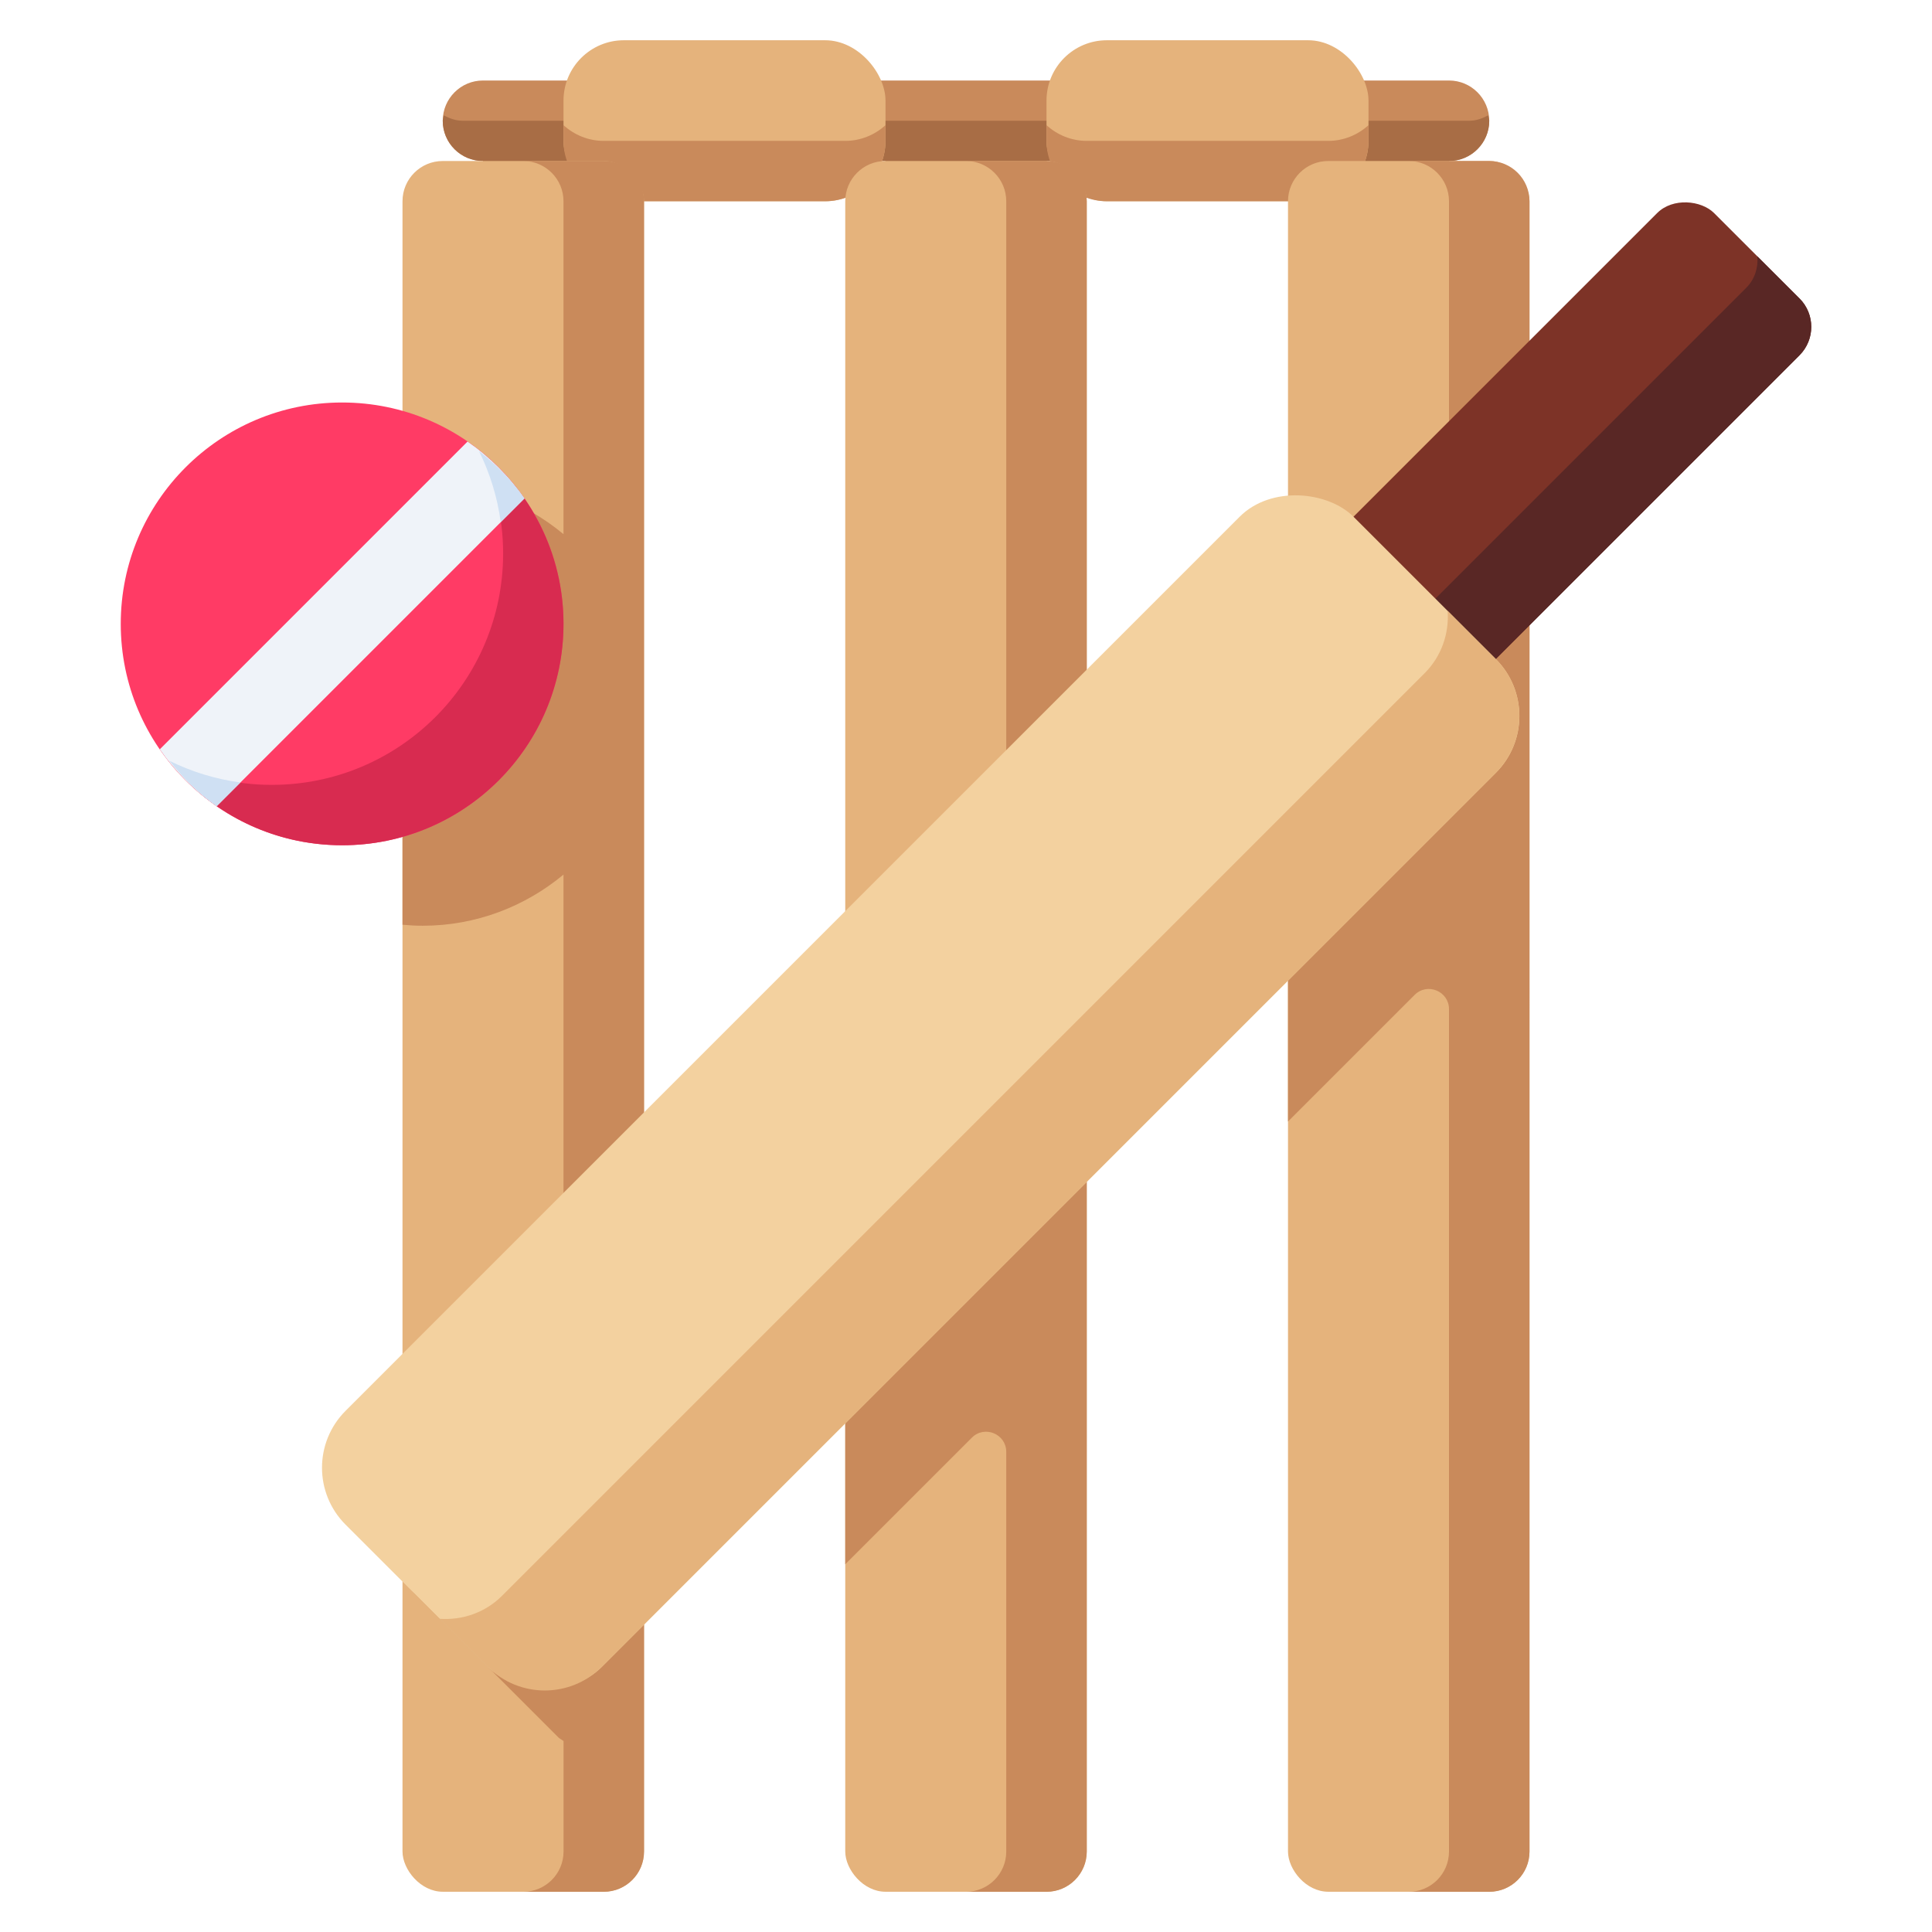
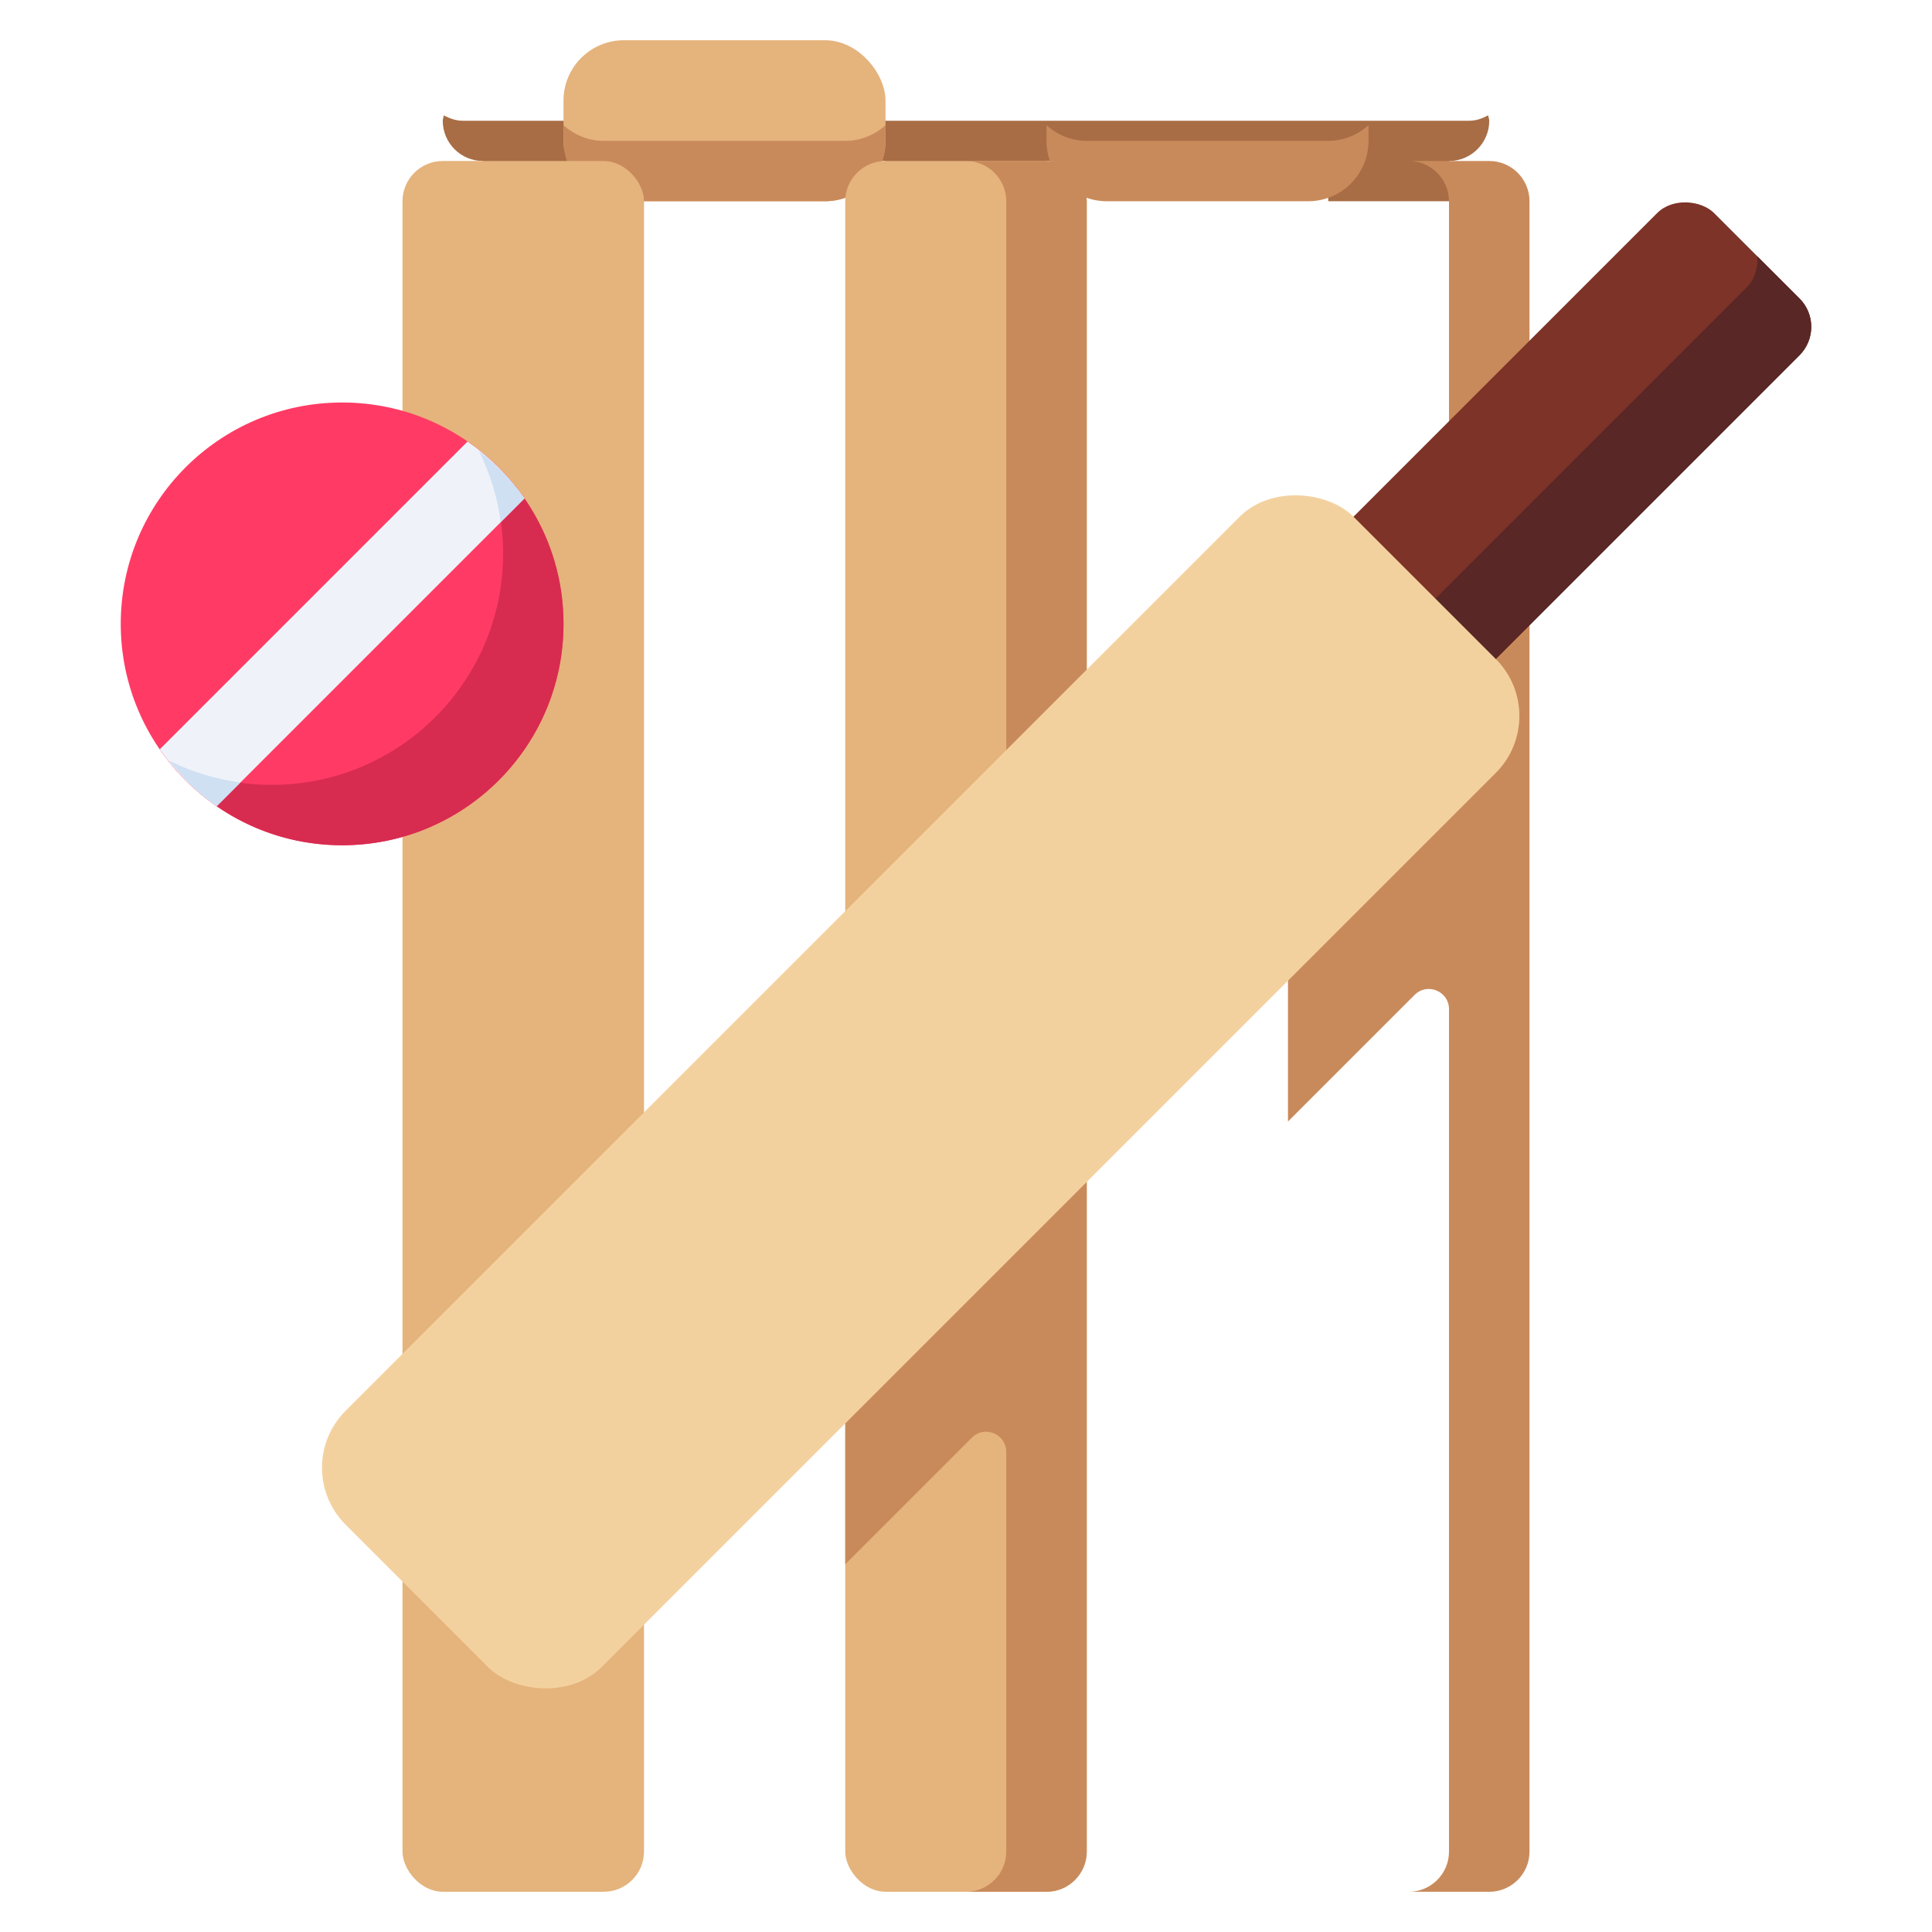
<svg xmlns="http://www.w3.org/2000/svg" id="Layer_1" data-name="Layer 1" viewBox="0 0 48 48">
  <defs>
    <style>
      .cls-1 {
        fill: #e5b37c;
      }

      .cls-1, .cls-2, .cls-3, .cls-4, .cls-5, .cls-6, .cls-7, .cls-8, .cls-9, .cls-10 {
        stroke-width: 0px;
      }

      .cls-2 {
        fill: #f3d19f;
      }

      .cls-3 {
        fill: #c98a5b;
      }

      .cls-4 {
        fill: #cfe0f3;
      }

      .cls-5 {
        fill: #592725;
      }

      .cls-6 {
        fill: #a86d45;
      }

      .cls-7 {
        fill: #eff3f9;
      }

      .cls-8 {
        fill: #d82b50;
      }

      .cls-9 {
        fill: #7d3327;
      }

      .cls-10 {
        fill: #ff3b65;
      }
    </style>
  </defs>
-   <path class="cls-3" d="M36,2H12c-.552,0-1,.448-1,1s.448,1,1,1v1h3v-1h7v1h4v-1h7v1h3v-1c.552,0,1-.448,1-1s-.448-1-1-1Z" />
  <path class="cls-6" d="M36.5,3H11.5c-.174,0-.33-.056-.473-.135-.006.046-.027.087-.027.135,0,.552.448,1,1,1v1h3v-1h7v1h4v-1h7v1h3v-1c.552,0,1-.448,1-1,0-.048-.021-.089-.027-.135-.143.078-.298.135-.473.135Z" />
  <rect class="cls-1" x="14" y="1" width="8" height="4" rx="1.5" ry="1.5" />
  <path class="cls-3" d="M21,3.5h-6c-.386,0-.734-.15-1-.389v.389c0,.828.672,1.5,1.5,1.5h5c.828,0,1.5-.672,1.5-1.5v-.389c-.266.239-.614.389-1,.389Z" />
-   <rect class="cls-1" x="26" y="1" width="8" height="4" rx="1.5" ry="1.5" />
  <path class="cls-3" d="M33,3.5h-6c-.386,0-.734-.15-1-.389v.389c0,.828.672,1.5,1.5,1.5h5c.828,0,1.5-.672,1.5-1.5v-.389c-.266.239-.614.389-1,.389Z" />
  <rect class="cls-1" x="10" y="4" width="6" height="43" rx="1" ry="1" />
-   <path class="cls-3" d="M15,4h-2c.552,0,1,.448,1,1v8.271c-.951-.79-2.167-1.271-3.5-1.271-.169,0-.335.01-.5.025v10.95c.165.015.331.025.5.025,1.333,0,2.549-.481,3.5-1.271v11.407l-3.664,3.664c-.14.14-.246.299-.336.465v1.899c.09.166.196.325.336.465l3.536,3.536c.039.039.088.056.129.091v2.745c0,.552-.448,1-1,1h2c.552,0,1-.448,1-1V5c0-.552-.448-1-1-1Z" />
  <rect class="cls-1" x="21" y="4" width="6" height="43" rx="1" ry="1" />
  <path class="cls-3" d="M26,4h-2c.552,0,1,.448,1,1v17.136l-4,4v12.728l3.146-3.146c.315-.315.854-.092.854.354v9.929c0,.552-.448,1-1,1h2c.552,0,1-.448,1-1V5c0-.552-.448-1-1-1Z" />
-   <rect class="cls-1" x="32" y="4" width="6" height="43" rx="1" ry="1" />
  <path class="cls-3" d="M37,4h-2c.552,0,1,.448,1,1v8.964l-.623.623c-.781-.781-2.047-.781-2.828,0l-.549.549v12.728l3.146-3.146c.315-.315.854-.092.854.354v20.929c0,.552-.448,1-1,1h2c.552,0,1-.448,1-1V5c0-.552-.448-1-1-1Z" />
  <circle class="cls-10" cx="8.5" cy="15.5" r="5.5" />
  <path class="cls-8" d="M11.883,11.17c.391.777.617,1.651.617,2.58,0,3.176-2.574,5.75-5.75,5.75-.929,0-1.803-.225-2.58-.617,1.007,1.287,2.57,2.117,4.33,2.117,3.038,0,5.5-2.462,5.5-5.5,0-1.76-.83-3.323-2.117-4.33Z" />
  <path class="cls-7" d="M11.616,10.97l-7.646,7.646c.381.553.861,1.033,1.414,1.414l7.646-7.646c-.381-.553-.861-1.033-1.414-1.414Z" />
  <path class="cls-4" d="M11.902,11.208c.428.34.818.725,1.128,1.176l-.589.589c-.085-.626-.27-1.219-.54-1.765ZM4.208,18.902c.34.428.725.818,1.176,1.128l.589-.589c-.626-.085-1.22-.27-1.765-.54Z" />
  <rect class="cls-9" x="29.765" y="9.604" width="16.263" height="5" rx="1" ry="1" transform="translate(2.541 30.342) rotate(-45)" />
  <path class="cls-5" d="M44.707,7.414l-1.045-1.045c.022.281-.063.568-.278.782l-10.439,10.439c-.215.215-.501.3-.782.278l1.045,1.045c.391.391,1.024.391,1.414,0l10.086-10.086c.391-.391.391-1.024,0-1.414Z" />
  <rect class="cls-2" x="5.167" y="22.626" width="35.414" height="9" rx="2" ry="2" transform="translate(-12.481 24.12) rotate(-45)" />
-   <path class="cls-1" d="M12.121,41.414l-1.195-1.195c.556.037,1.124-.148,1.548-.573l22.92-22.92c.425-.425.61-.993.573-1.548l1.195,1.195c.781.781.781,2.047,0,2.828l-22.213,22.213c-.781.781-2.047.781-2.828,0Z" />
</svg>